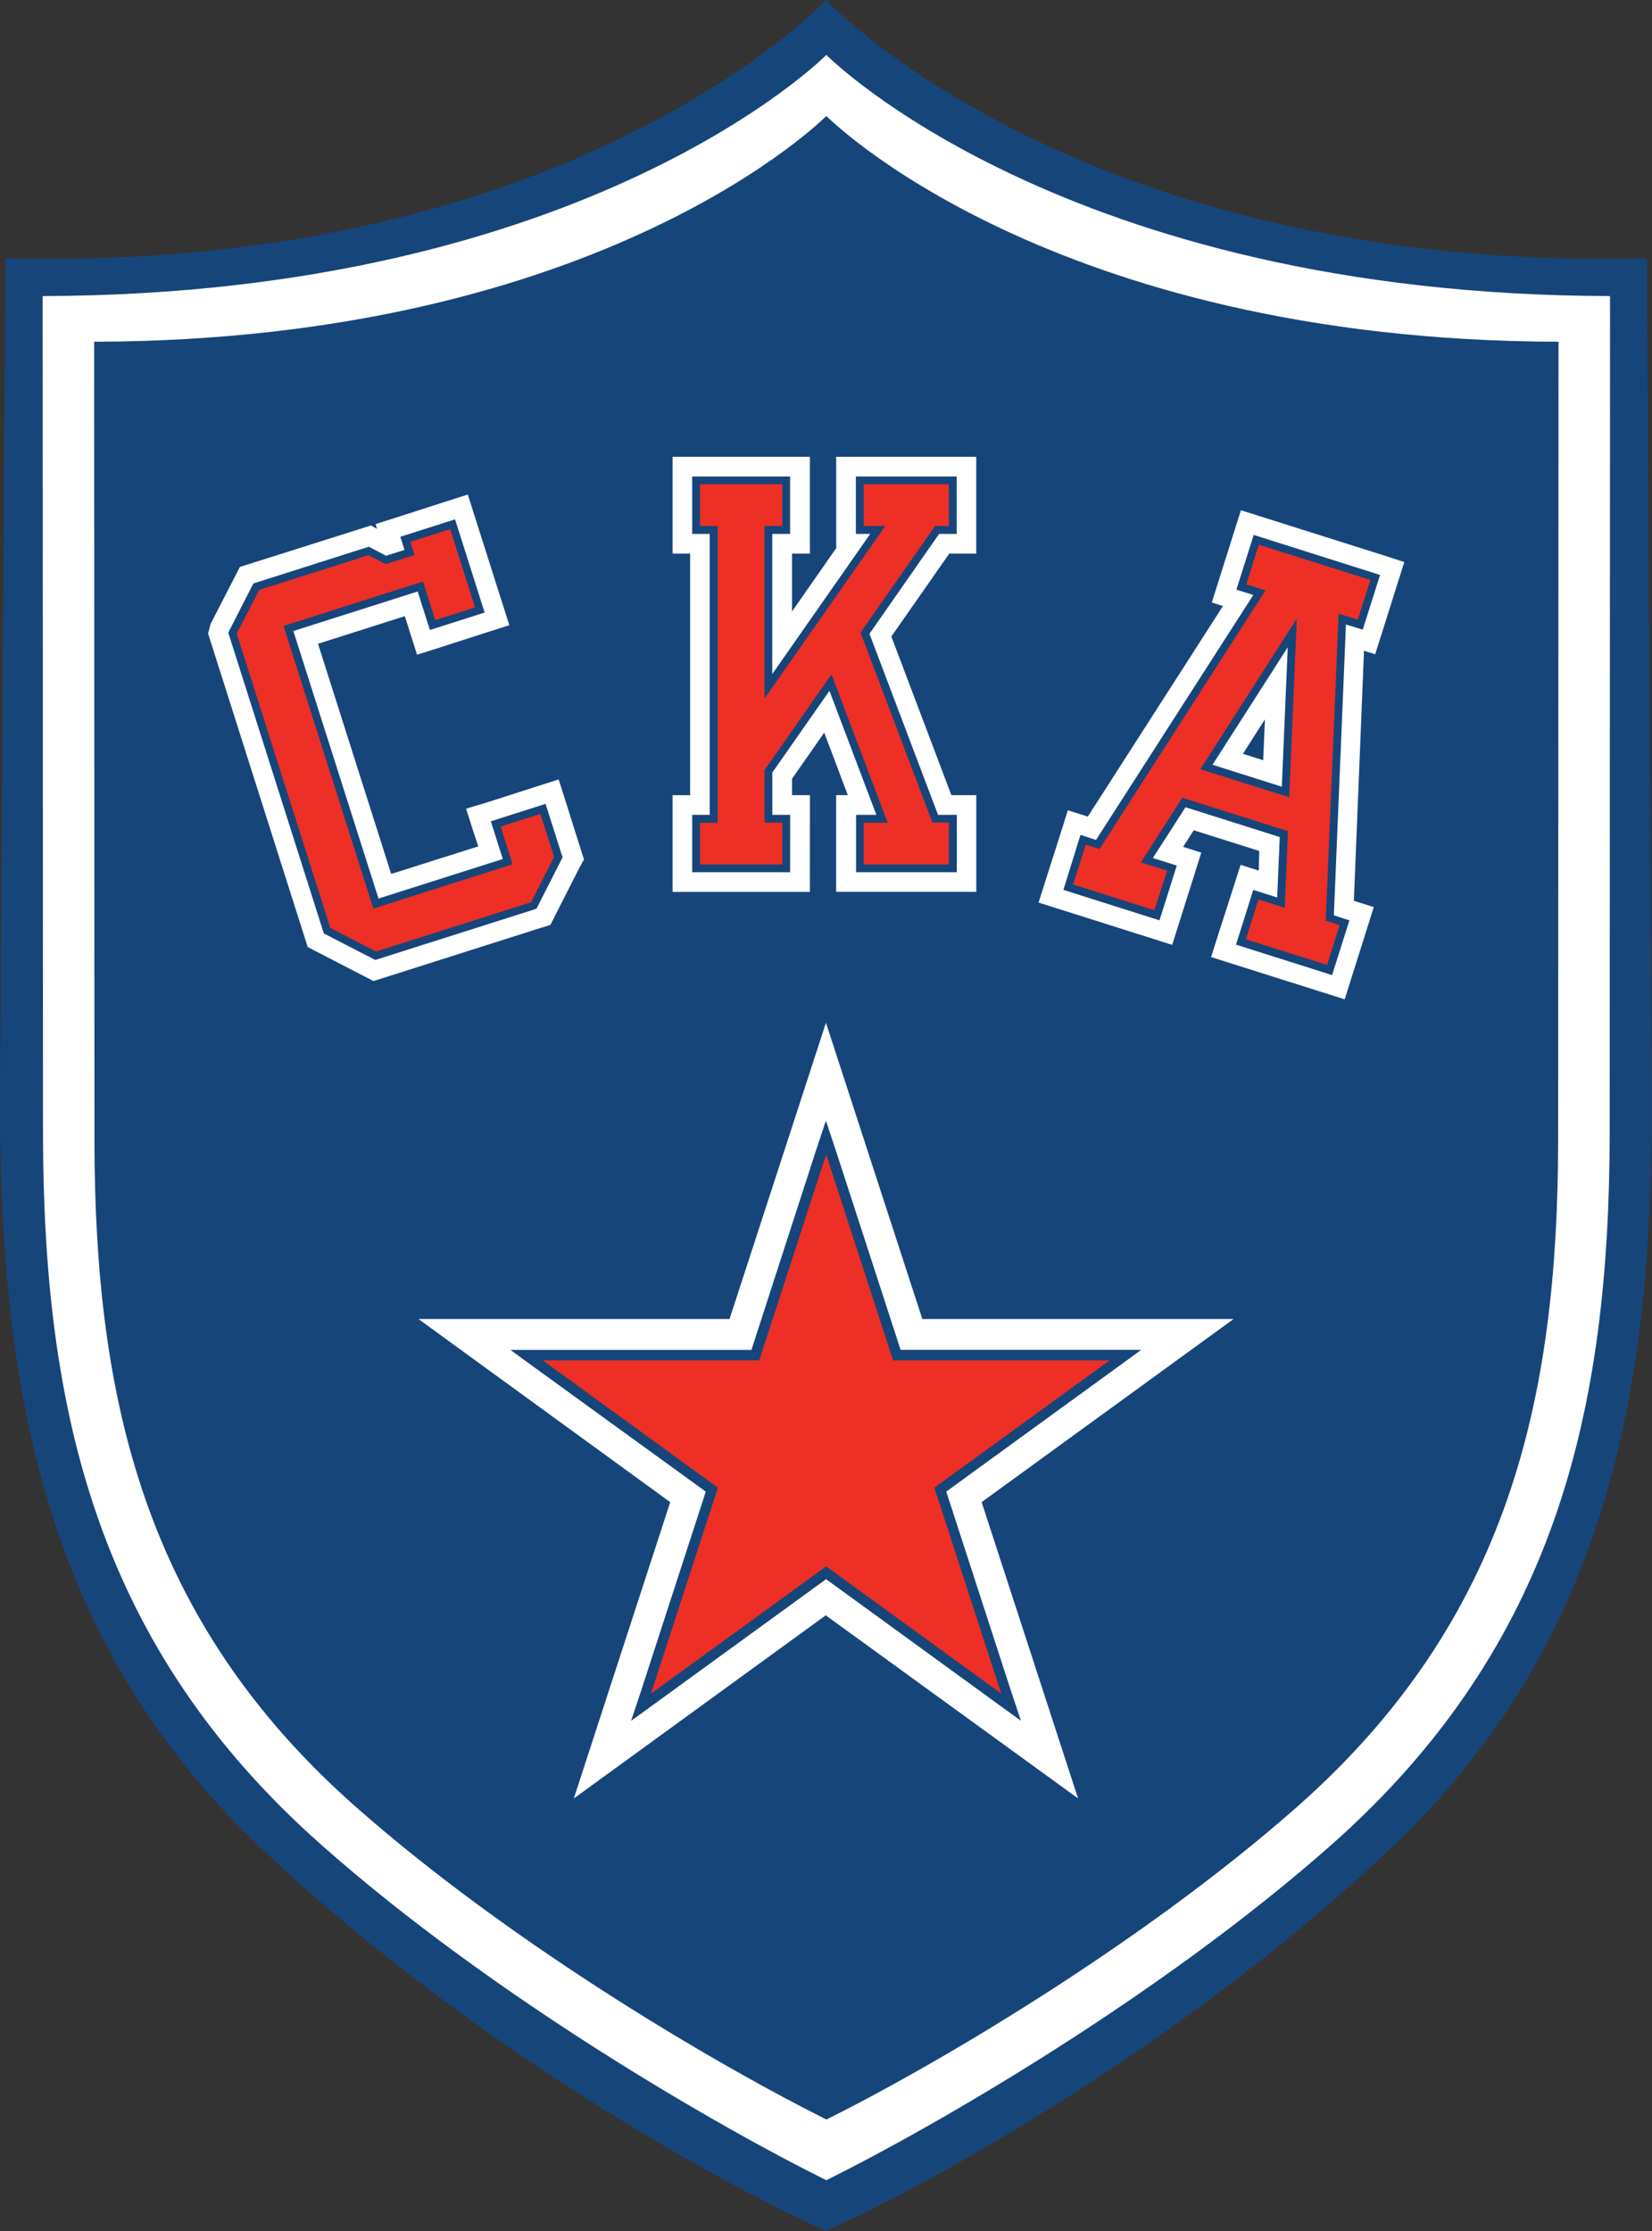
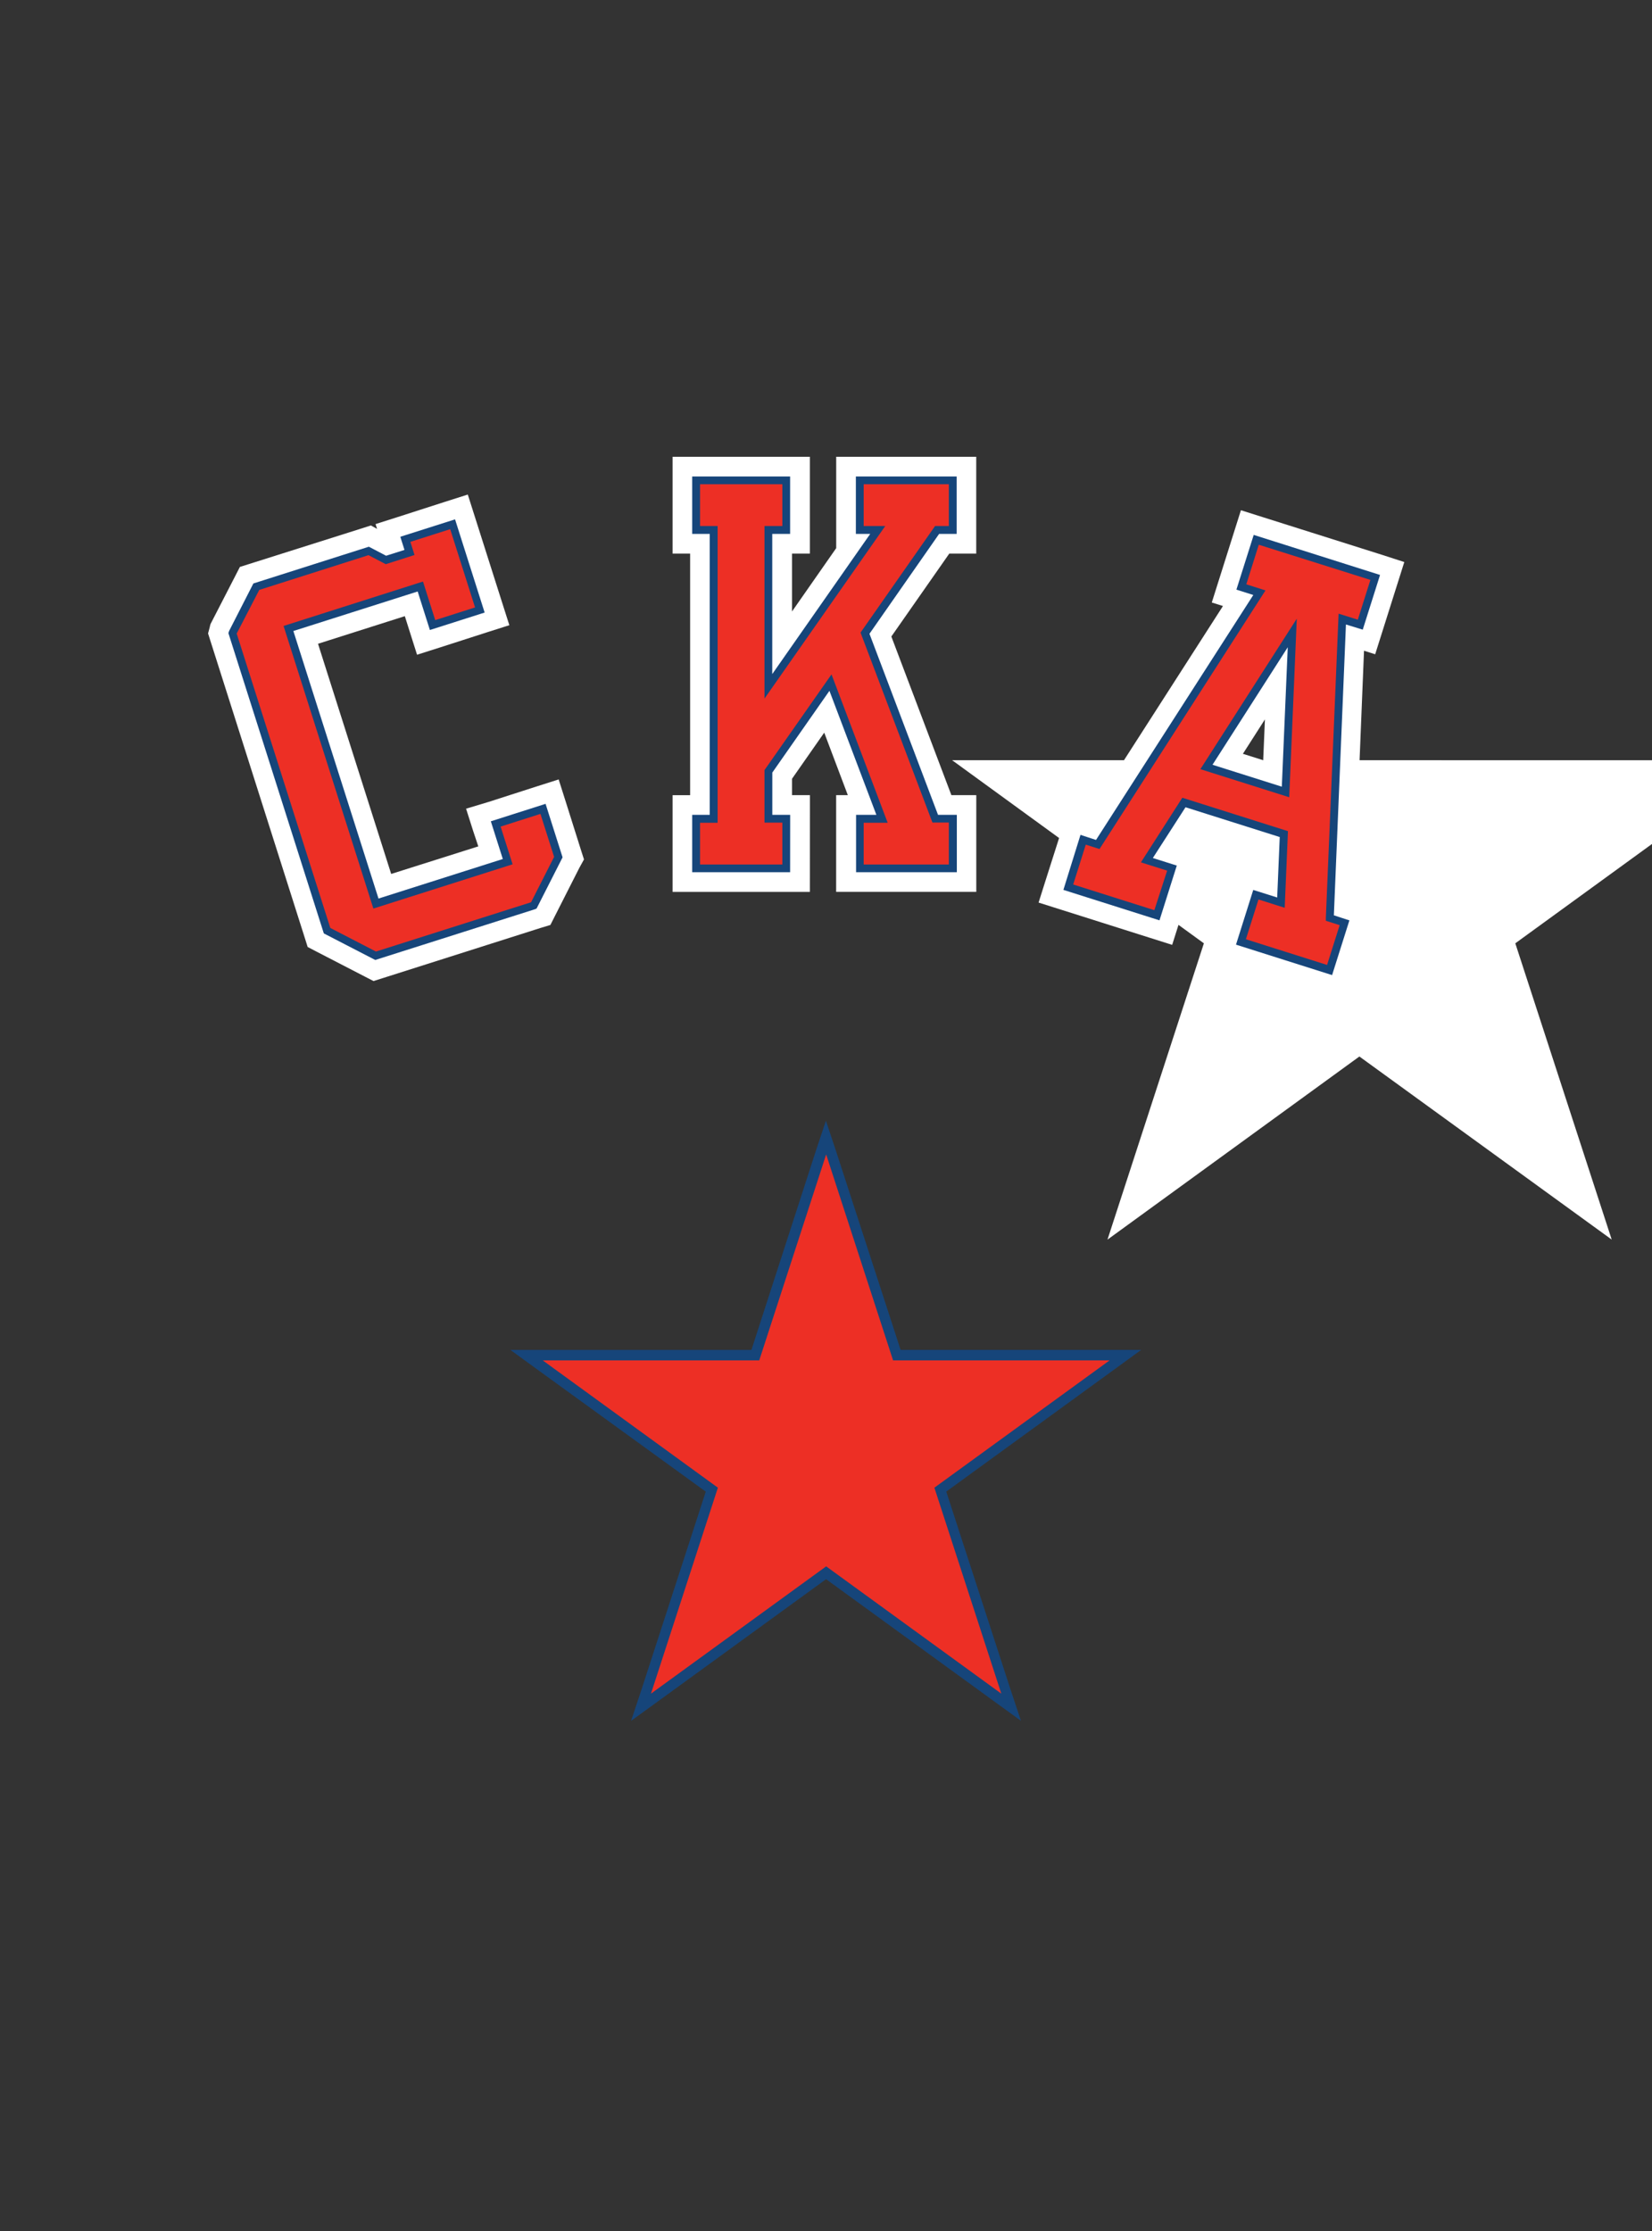
<svg xmlns="http://www.w3.org/2000/svg" width="592.55" height="800" viewBox="0 0 592.55 800">
  <rect x="0" y="0" width="592.55" height="800" fill="#333333" stroke="none" />
  <defs>
    <style>.cls-1{fill:#16457a;}.cls-2{fill:#fff;}.cls-3{fill:#ed2f25;}</style>
  </defs>
  <g stroke-width="1.82">
-     <path class="cls-1" d="m590.75 92.67c-203.37 5.023-294.46-92.668-294.46-92.668s-90.994 97.691-294.35 92.668l-1.947 304.14c0.218 98.146 14.668 190.58 92.814 265.08 69.865 66.553 158.22 117.58 203.35 138.02v0.091h0.218v-0.091c45.133-20.437 133.49-71.467 203.35-138.02 78.255-74.506 92.65-166.94 92.814-265.08z" fill="#16457a" />
-     <path class="cls-2" d="m296.4 19.69s-84.97 86.026-281.1 86.462l0.127 300.9c0.218 98.146 18.963 182.93 99.893 254.49 61.639 54.596 142.62 101.15 181.08 120.2 38.436-19.054 119.42-65.679 181.08-120.2 80.912-71.558 99.675-156.35 99.893-254.49l0.127-300.9c-196.13-0.437-281.1-86.462-281.1-86.462z" fill="#fff" />
-     <path class="cls-1" d="m296.4 41.58s-79.419 80.548-262.63 80.948l0.109 287.21c0.218 91.685 17.744 170.89 93.305 237.73 57.599 50.957 133.29 94.634 169.25 112.5 35.906-17.798 111.59-61.566 169.25-112.5 75.489-66.844 93.014-146.05 93.196-237.73l0.146-287.21c-183.21-0.4-262.63-80.948-262.63-80.948z" fill="#16457a" />
-     <path class="cls-2" d="m197.42 331.65 1.601-3.167 8.79-17.325 1.656-3.003-1.056-3.294-5.46-17.307-2.566-8.08-8.062 2.566-16.961 5.46-8.19 2.457 2.566 8.062 1.82 5.46-31.247 9.882-26.243-82.531 31.138-9.9 1.82 5.751 2.566 8.08 8.08-2.566 16.961-5.46 8.062-2.566-2.566-8.044-9.773-30.738-2.566-8.062-8.062 2.566-16.961 5.46-8.062 2.566 0.546 1.711-2.22-1.219-3.349 1.074-40.292 12.739-3.349 1.056-1.601 3.13-8.517 16.543-0.419 0.819-0.237 0.874v0.091l-0.637 2.384 0.746 2.366 33.923 106.72 1.056 3.349 3.112 1.62 17.398 8.99 3.112 1.601 3.33-1.056 56.744-18.035zm93.087-46.552h-6.424v-5.86l11.556-16.543 8.462 22.403h-4.186v34.687h50.265v-34.687h-8.936l-21.529-56.871 20.783-29.737h9.664v-34.705h-50.229v32.758l-15.851 22.712v-20.765h6.406v-34.705h-49.246v34.705h6.297v86.626h-6.297v34.687h49.246zm205.28-86.135-42.622-13.467-8.062-2.548-2.548 8.062-5.35 16.943-2.548 8.08 4.004 1.256-48.482 75.507-7.152-2.257-2.548 8.062-5.405 16.961-2.548 8.062 8.062 2.548 31.793 10.064 8.062 2.548 2.548-8.062 5.35-16.943 2.548-8.062-6.533-2.075 3.822-5.951 23.495 7.425-0.164 7.043-6.533-2.057-2.566 8.062-5.46 16.943-2.548 8.062 39.855 12.594 8.062 2.548 2.548-8.062 5.35-16.943 2.548-8.062-7.152-2.257 3.64-89.665 4.004 1.274 2.548-8.062 5.35-16.943 2.548-8.062zm-42.694 73.614-7.279-2.293 7.898-12.339zm-122.26 200.37-34.578-106.23-34.578 106.23h-111.58l90.302 65.661-34.578 106.24 90.357-65.661 90.503 65.643-34.578-106.23 90.357-65.643z" fill="#fff" />
+     <path class="cls-2" d="m197.42 331.65 1.601-3.167 8.79-17.325 1.656-3.003-1.056-3.294-5.46-17.307-2.566-8.08-8.062 2.566-16.961 5.46-8.19 2.457 2.566 8.062 1.82 5.46-31.247 9.882-26.243-82.531 31.138-9.9 1.82 5.751 2.566 8.08 8.08-2.566 16.961-5.46 8.062-2.566-2.566-8.044-9.773-30.738-2.566-8.062-8.062 2.566-16.961 5.46-8.062 2.566 0.546 1.711-2.22-1.219-3.349 1.074-40.292 12.739-3.349 1.056-1.601 3.13-8.517 16.543-0.419 0.819-0.237 0.874v0.091l-0.637 2.384 0.746 2.366 33.923 106.72 1.056 3.349 3.112 1.62 17.398 8.99 3.112 1.601 3.33-1.056 56.744-18.035zm93.087-46.552h-6.424v-5.86l11.556-16.543 8.462 22.403h-4.186v34.687h50.265v-34.687h-8.936l-21.529-56.871 20.783-29.737h9.664v-34.705h-50.229v32.758l-15.851 22.712v-20.765h6.406v-34.705h-49.246v34.705h6.297v86.626h-6.297v34.687h49.246zm205.28-86.135-42.622-13.467-8.062-2.548-2.548 8.062-5.35 16.943-2.548 8.08 4.004 1.256-48.482 75.507-7.152-2.257-2.548 8.062-5.405 16.961-2.548 8.062 8.062 2.548 31.793 10.064 8.062 2.548 2.548-8.062 5.35-16.943 2.548-8.062-6.533-2.075 3.822-5.951 23.495 7.425-0.164 7.043-6.533-2.057-2.566 8.062-5.46 16.943-2.548 8.062 39.855 12.594 8.062 2.548 2.548-8.062 5.35-16.943 2.548-8.062-7.152-2.257 3.64-89.665 4.004 1.274 2.548-8.062 5.35-16.943 2.548-8.062zm-42.694 73.614-7.279-2.293 7.898-12.339zh-111.58l90.302 65.661-34.578 106.24 90.357-65.661 90.503 65.643-34.578-106.23 90.357-65.643z" fill="#fff" />
    <path class="cls-3" d="m282.02 293.6h-6.406v-16.998l22.257-31.848 18.508 48.846h-7.971v17.78h33.34v-17.78h-6.315l-25.187-66.517 25.879-37.035h5.623v-17.78h-33.358v17.78h6.442l-39.218 56.107v-56.125h6.406v-17.78h-32.321v17.78h6.297v103.57h-6.297v17.78h32.321zm205.88-69.629 5.35-16.943-42.64-13.522-5.35 16.943 6.479 2.057-57.945 90.266-5.259-1.656-5.35 16.961 31.775 10.1 5.369-16.943-9.008-2.839 13.267-20.71 35.852 11.338-1.037 24.587-8.99-2.839-5.35 16.943 31.793 10.046 5.35-16.943-5.259-1.656 4.441-107.19zm-26.825 60.056-28.354-8.954 30.774-48.045zm-260.82 23.331-5.46-17.307-16.961 5.46 4.295 13.522-47.317 15.014-31.356-98.656 47.317-15.032 4.404 13.831 16.961-5.46-9.827-30.683-16.961 5.46 1.51 4.713-8.371 2.566-6.188-3.239-40.31 12.739-8.517 16.543v0.091l33.832 106.72 17.416 8.99 56.744-18.035zm121.4 178.57-25.351-78.036-25.351 78.036h-82.04l66.371 48.227-25.351 77.927 66.371-48.227 66.389 48.227-25.351-78.036 66.371-48.227z" fill="#ed2f25" />
    <path class="cls-1" d="m283.42 292.16h-6.406v-15.141l20.492-29.318 16.834 44.46h-7.279v20.583h36.143v-20.583h-6.752l-24.587-64.915 24.987-35.815h6.297v-20.583h-36.161v20.583h5.15l-35.142 50.265v-50.265h6.406v-20.583h-35.124v20.583h6.297v100.73h-6.297v20.583h35.124zm-2.803 17.817h-29.518v-14.959h6.297v-106.41h-6.297v-14.978h29.518v14.978h-6.406v61.876l43.313-61.876h-7.734v-14.978h30.538v14.978h-4.932l-26.734 38.217 25.788 68.1h5.878v15.05h-30.538v-14.959h8.608l-20.146-53.213-24.041 34.323v18.836h6.406zm208.18-84.206 6.206-19.618-45.315-14.359-6.206 19.618 6.06 1.929-56.416 87.827-5.569-1.82-6.133 19.728 34.468 10.919 6.206-19.637-8.59-2.712 11.72-18.199 33.795 10.683-0.91 21.675-8.59-2.712-6.188 19.618 34.468 10.919 6.206-19.618-5.569-1.82 4.331-104.28zm-13.231 103.31v1.074l4.95 1.565-4.513 14.268-29.118-9.209 4.513-14.268 9.409 2.985 1.165-27.48-37.89-11.975-14.85 23.167 9.409 2.966-4.586 14.177-29.118-9.209 4.513-14.286 4.932 1.565 59.528-92.723-6.879-2.184 4.477-14.195 40.037 12.612-4.513 14.268-6.897-2.166zm-13.14-43.222 2.712-64.023-34.578 53.959zm-2.657-3.785-24.86-7.862 26.989-42.13zm-267.3 43.677 9.318-18.344-6.097-19.182-19.636 6.26 4.295 13.522-44.587 14.177-30.538-95.926 44.587-14.177 4.386 13.813 19.636-6.26-10.61-33.413-19.636 6.242 1.492 4.713-6.588 2.093-6.188-3.239-41.42 13.176-8.717 17.052-0.237 0.764 34.05 107.12 0.182 0.546 18.435 9.518 57.308-18.199zm-57.617 15.433-16.379-8.462-33.577-105.55 8.098-15.651 39.182-12.466 6.188 3.239 10.319-3.294-1.492-4.713 14.286-4.55 8.917 28.062-14.286 4.55-4.386-13.831-50.01 15.924 32.212 101.33 49.937-15.869-4.295-13.522 14.286-4.55 4.896 15.414-8.262 16.27zm165.03 71.576-3.64-10.919-3.64 10.919-23.076 71.266h-86.444l9.3 6.77 60.766 44.041-23.149 71.266-3.64 10.919 9.318-6.752 60.62-44.041 60.584 44.023 9.318 6.752-3.64-10.919-23.149-71.266 60.62-44.041 9.3-6.77h-86.299zm35.269 120.66 24.004 73.851-62.822-45.643-62.84 45.643 24.004-73.851-62.822-45.643h77.654l24.004-73.851 24.004 73.851h77.654z" fill="#16457a" />
  </g>
</svg>